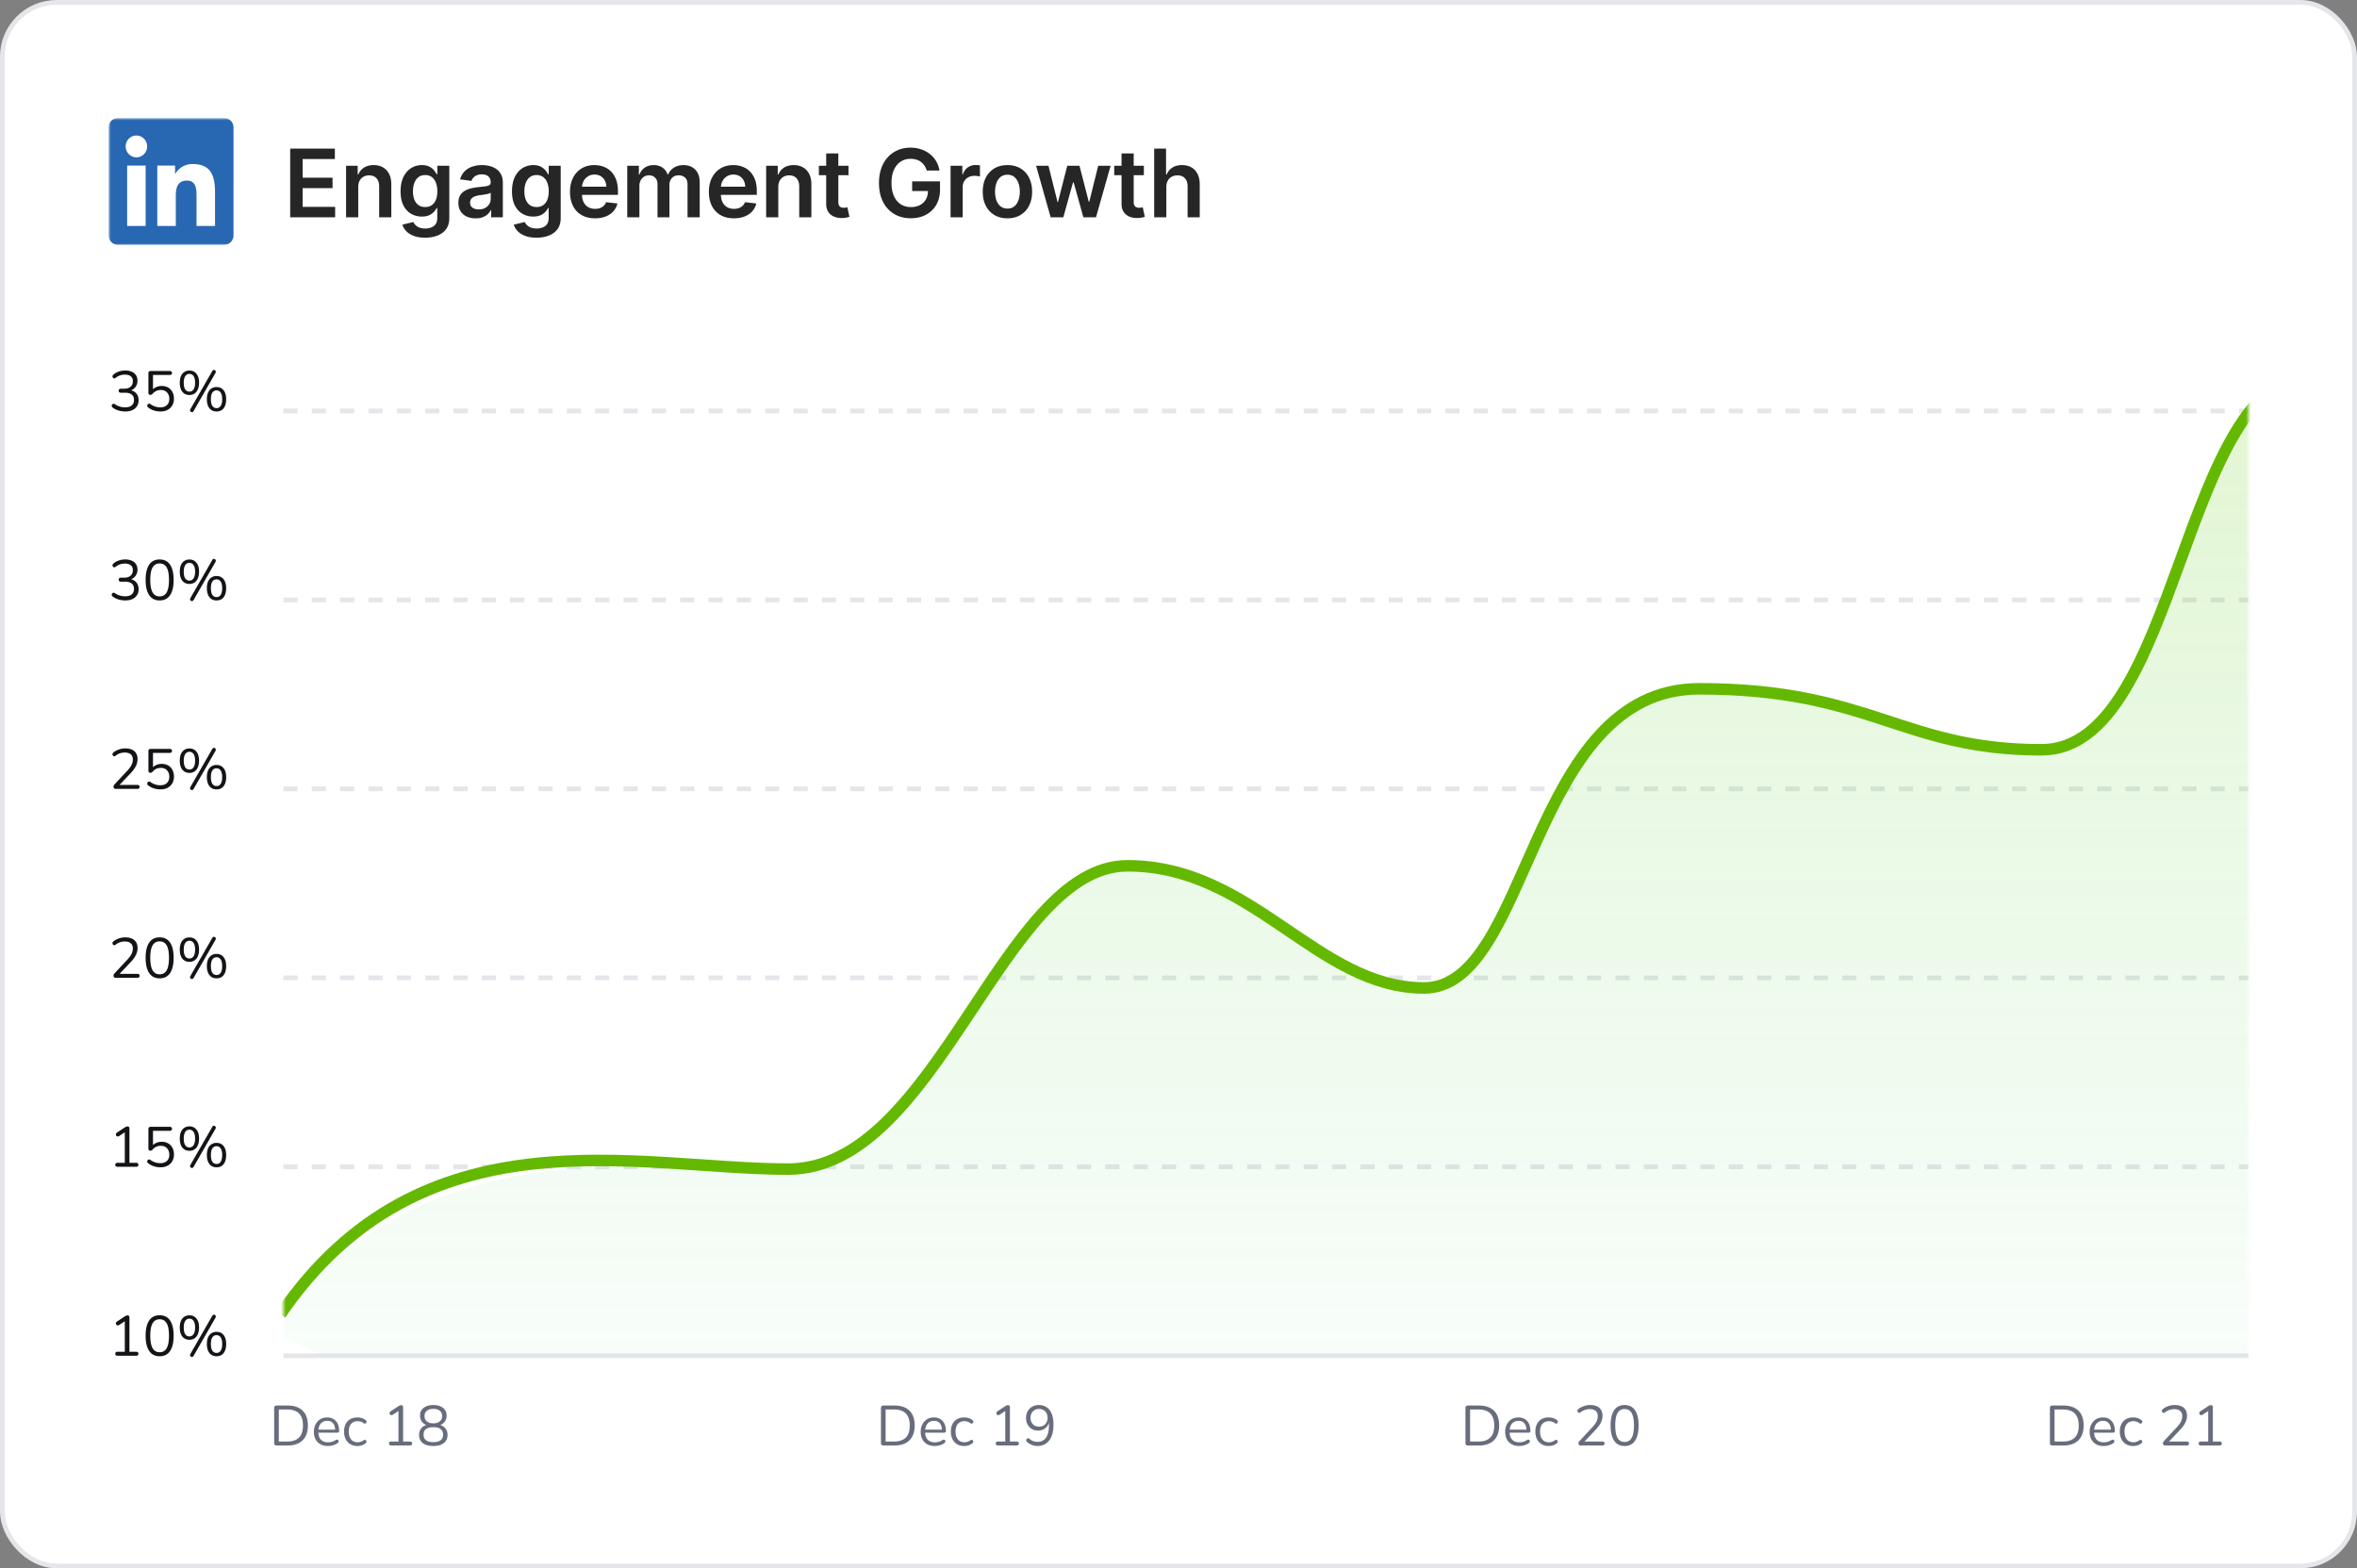
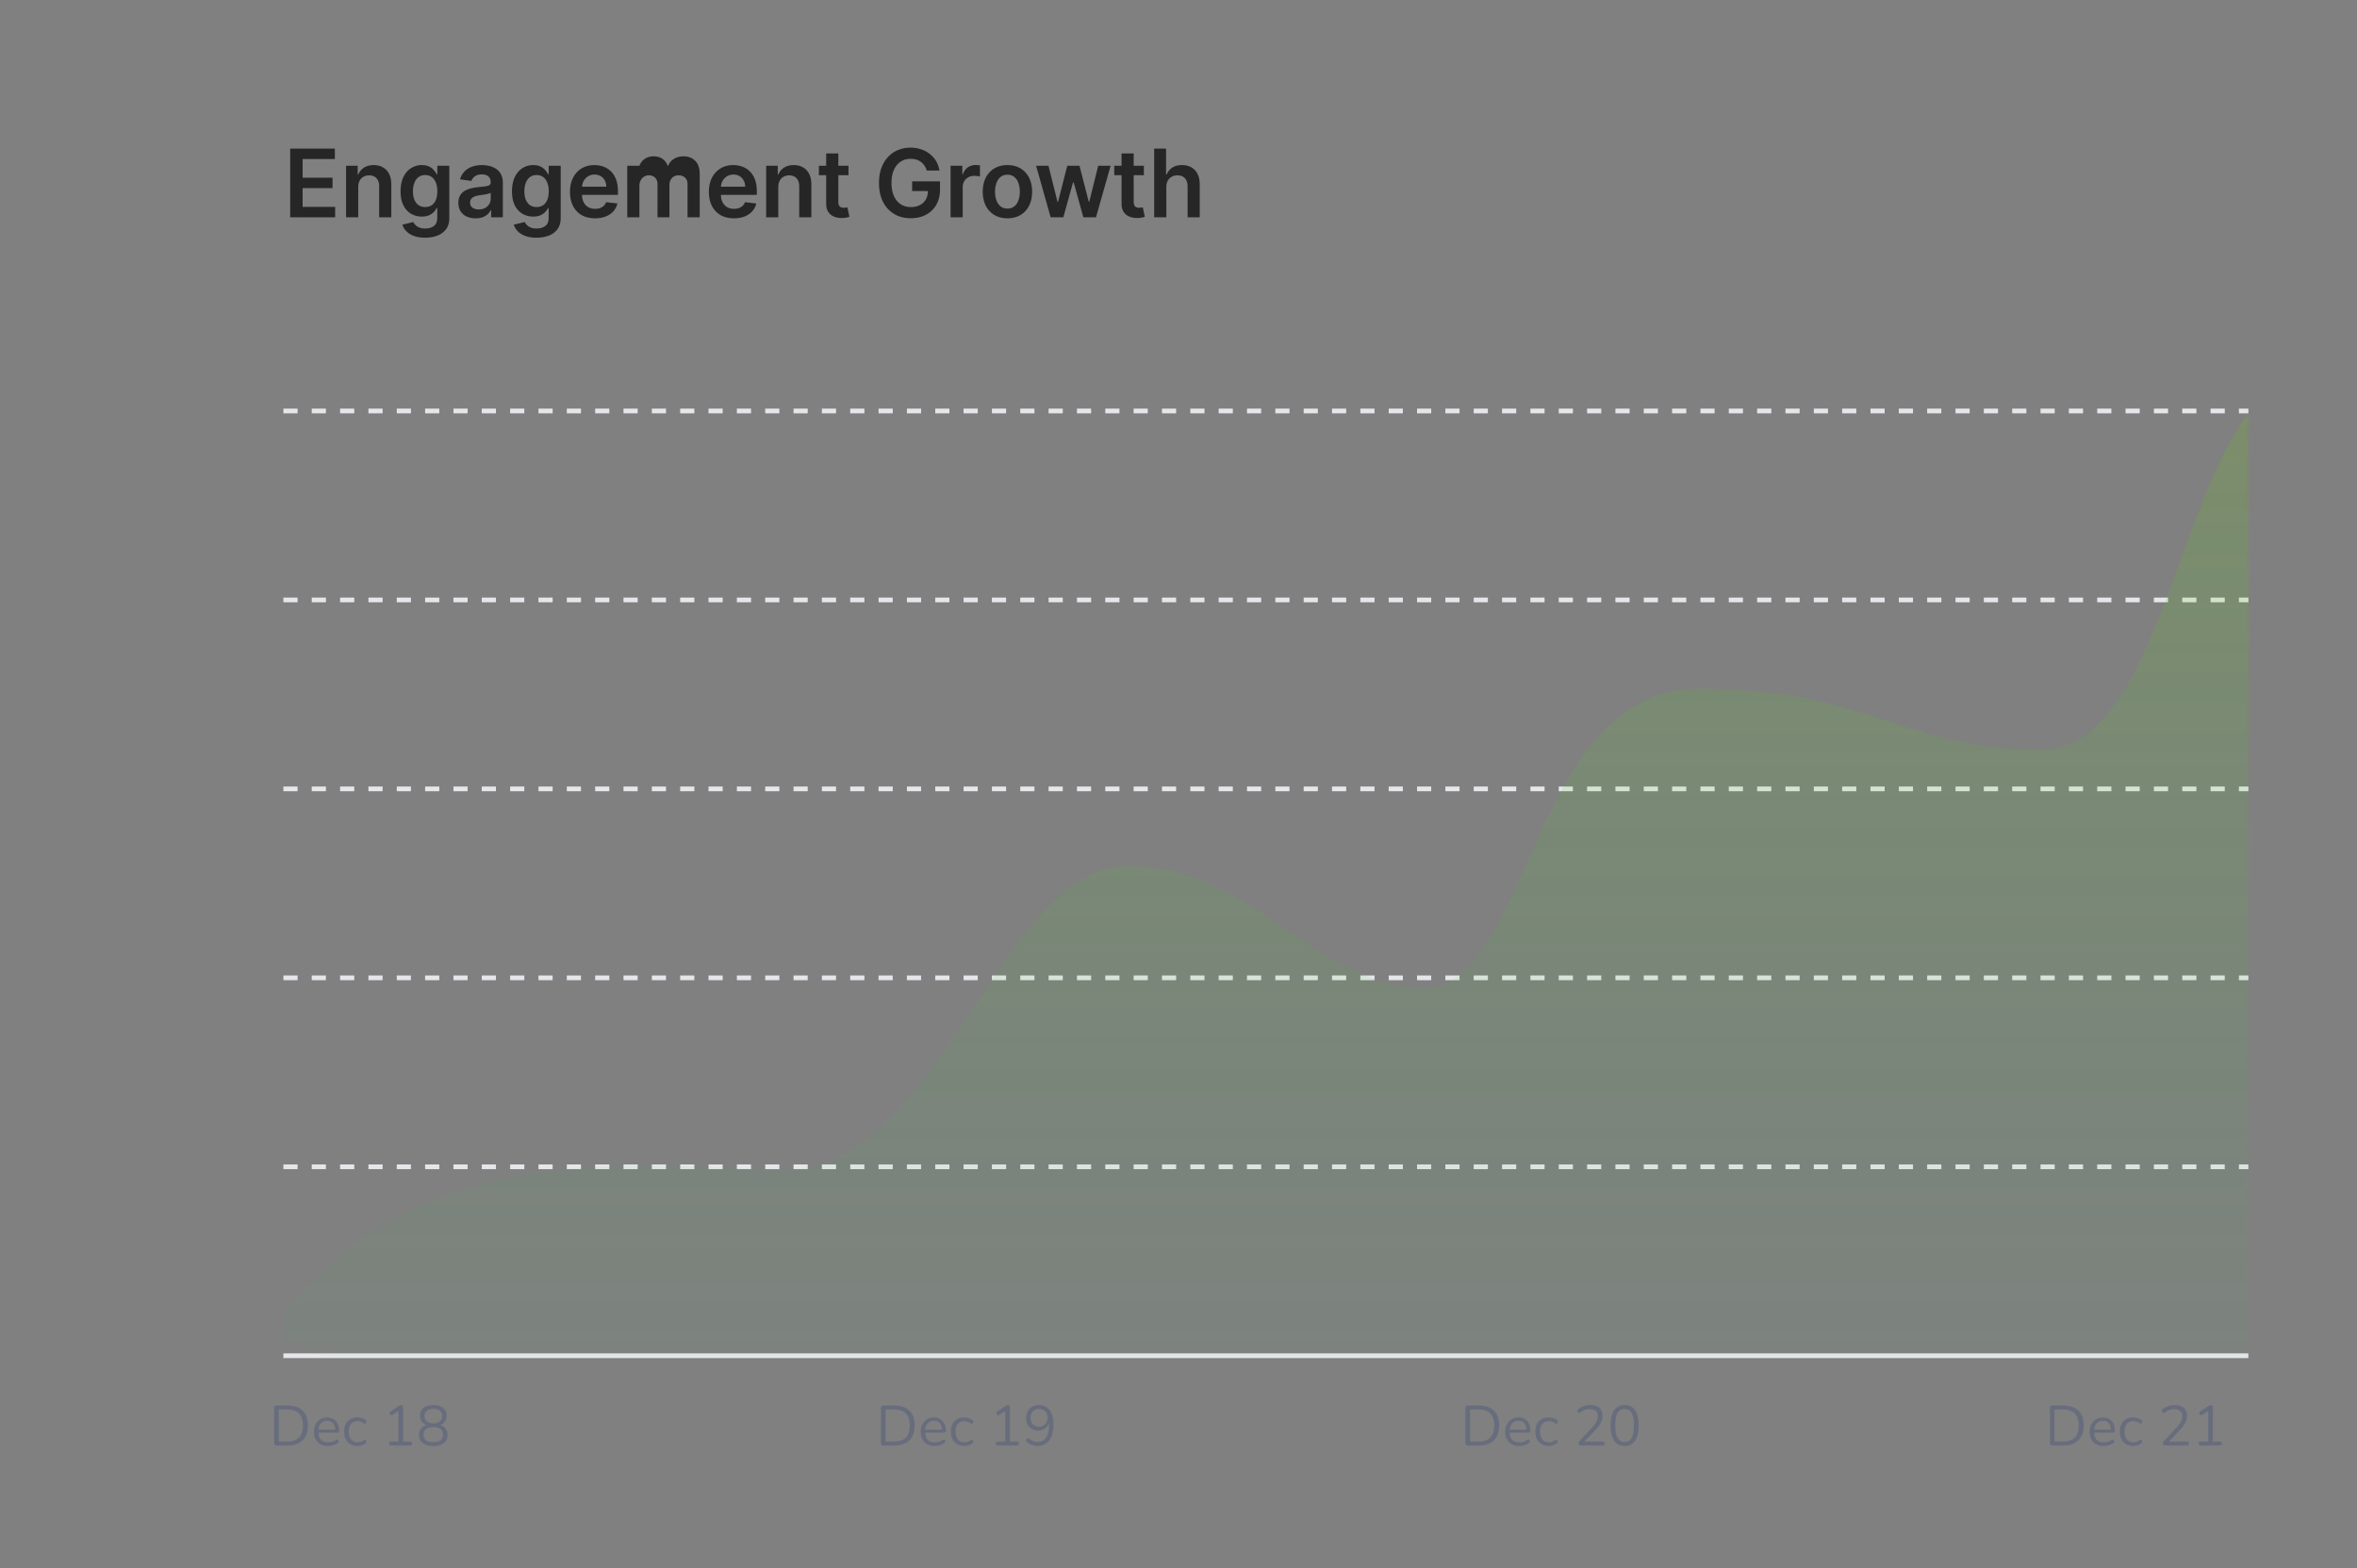
<svg xmlns="http://www.w3.org/2000/svg" width="499" height="332" fill="none">
  <rect width="100%" height="100%" fill="#808080" stroke="none" />
-   <rect width="498" height="331" x=".5" y=".5" fill="#fff" stroke="#E5E6EA" rx="11.5" />
  <path fill="#686D7D" d="M58.584 306c-.176 0-.312-.044-.408-.132-.088-.096-.132-.232-.132-.408v-7.38c0-.176.044-.308.132-.396.096-.096.232-.144.408-.144H60.9c1.368 0 2.424.36 3.168 1.08.744.72 1.116 1.768 1.116 3.144 0 .688-.096 1.296-.288 1.824-.184.52-.46.96-.828 1.32-.368.36-.816.632-1.344.816-.528.184-1.136.276-1.824.276h-2.316Zm.444-.84h1.8c.56 0 1.044-.072 1.452-.216.416-.144.76-.356 1.032-.636.28-.28.488-.632.624-1.056.136-.432.204-.928.204-1.488 0-1.128-.276-1.972-.828-2.532-.552-.568-1.38-.852-2.484-.852h-1.8v6.78Zm10.418.948c-.616 0-1.148-.12-1.596-.36a2.644 2.644 0 0 1-1.032-1.044c-.24-.448-.36-.984-.36-1.608 0-.608.12-1.136.36-1.584.24-.456.568-.812.984-1.068.424-.256.912-.384 1.464-.384.392 0 .744.068 1.056.204.312.128.576.316.792.564.224.248.392.548.504.9.12.352.18.748.18 1.188 0 .128-.036.224-.108.288a.5.5 0 0 1-.312.084h-4.176v-.636h3.948l-.192.156c0-.432-.064-.796-.192-1.092a1.488 1.488 0 0 0-.564-.696c-.24-.16-.544-.24-.912-.24-.408 0-.756.096-1.044.288-.28.184-.492.444-.636.78-.144.328-.216.712-.216 1.152v.072c0 .736.176 1.296.528 1.68.36.384.868.576 1.524.576.272 0 .54-.036.804-.108a2.7 2.7 0 0 0 .792-.36.487.487 0 0 1 .3-.096c.096 0 .172.028.228.084a.33.33 0 0 1 .108.192.323.323 0 0 1-.024.24.459.459 0 0 1-.204.228c-.264.192-.576.34-.936.444-.36.104-.716.156-1.068.156Zm6.231 0c-.584 0-1.088-.128-1.512-.384a2.592 2.592 0 0 1-.984-1.068c-.224-.464-.336-1-.336-1.608 0-.464.064-.88.192-1.248a2.508 2.508 0 0 1 1.452-1.536 3.275 3.275 0 0 1 1.188-.204c.288 0 .588.044.9.132.312.088.596.24.852.456a.383.383 0 0 1 .156.444.486.486 0 0 1-.12.192.367.367 0 0 1-.468 0 1.96 1.96 0 0 0-.636-.336 2.194 2.194 0 0 0-.624-.096 1.98 1.98 0 0 0-.816.156 1.555 1.555 0 0 0-.588.42c-.16.184-.284.412-.372.684a3.37 3.37 0 0 0-.12.948c0 .696.164 1.248.492 1.656.328.4.796.6 1.404.6a2.096 2.096 0 0 0 1.26-.432.367.367 0 0 1 .252-.084c.08.008.148.04.204.096a.33.33 0 0 1 .108.192c.024.08.024.16 0 .24a.39.39 0 0 1-.156.192c-.256.208-.536.36-.84.456-.304.088-.6.132-.888.132Zm7.124-.108a.485.485 0 0 1-.336-.108.438.438 0 0 1-.12-.324c0-.136.04-.236.12-.3a.485.485 0 0 1 .336-.108h1.56v-6.804h.516l-1.74 1.152a.535.535 0 0 1-.3.072.39.39 0 0 1-.228-.096.576.576 0 0 1-.12-.216.45.45 0 0 1 .216-.504l1.656-1.092c.104-.064.204-.116.3-.156a.744.744 0 0 1 .288-.06c.112 0 .204.036.276.108.08.064.12.168.12.312v7.284h1.44c.144 0 .256.036.336.108.08.064.12.164.12.3 0 .144-.04.252-.12.324a.485.485 0 0 1-.336.108h-3.984Zm8.936.108c-.632 0-1.176-.092-1.632-.276-.448-.184-.792-.452-1.032-.804-.232-.352-.348-.776-.348-1.272 0-.392.08-.74.24-1.044.16-.312.384-.564.672-.756.288-.192.62-.312.996-.36v.18c-.52-.112-.936-.356-1.248-.732a2.12 2.12 0 0 1-.456-1.356c0-.48.112-.884.336-1.212.232-.336.56-.592.984-.768.424-.184.92-.276 1.488-.276.576 0 1.072.092 1.488.276.424.176.752.432.984.768.232.328.348.732.348 1.212 0 .344-.072.664-.216.96a1.903 1.903 0 0 1-.588.72 2.244 2.244 0 0 1-.9.396v-.168c.568.08 1.024.316 1.368.708.352.384.528.868.528 1.452 0 .496-.12.92-.36 1.272-.232.352-.576.62-1.032.804-.448.184-.988.276-1.62.276Zm0-.816c.68 0 1.192-.132 1.536-.396.352-.264.528-.664.528-1.2 0-.528-.176-.92-.528-1.176-.344-.264-.856-.396-1.536-.396-.672 0-1.184.132-1.536.396-.352.256-.528.648-.528 1.176 0 .536.176.936.528 1.2.352.264.864.396 1.536.396Zm0-3.984c.392 0 .724-.06.996-.18.28-.128.496-.308.648-.54.152-.232.228-.504.228-.816 0-.48-.168-.852-.504-1.116-.328-.272-.784-.408-1.368-.408-.584 0-1.04.136-1.368.408-.328.264-.492.636-.492 1.116 0 .48.164.856.492 1.128.328.272.784.408 1.368.408Zm95.31 4.692c-.176 0-.312-.044-.408-.132-.088-.096-.132-.232-.132-.408v-7.38c0-.176.044-.308.132-.396.096-.096.232-.144.408-.144h2.316c1.368 0 2.424.36 3.168 1.08.744.72 1.116 1.768 1.116 3.144 0 .688-.096 1.296-.288 1.824-.184.52-.46.96-.828 1.32-.368.36-.816.632-1.344.816-.528.184-1.136.276-1.824.276h-2.316Zm.444-.84h1.8c.56 0 1.044-.072 1.452-.216.416-.144.76-.356 1.032-.636.28-.28.488-.632.624-1.056.136-.432.204-.928.204-1.488 0-1.128-.276-1.972-.828-2.532-.552-.568-1.38-.852-2.484-.852h-1.8v6.78Zm10.418.948c-.616 0-1.148-.12-1.596-.36a2.644 2.644 0 0 1-1.032-1.044c-.24-.448-.36-.984-.36-1.608 0-.608.12-1.136.36-1.584.24-.456.568-.812.984-1.068.424-.256.912-.384 1.464-.384.392 0 .744.068 1.056.204.312.128.576.316.792.564.224.248.392.548.504.9.12.352.18.748.18 1.188 0 .128-.036.224-.108.288a.5.5 0 0 1-.312.084h-4.176v-.636h3.948l-.192.156c0-.432-.064-.796-.192-1.092a1.488 1.488 0 0 0-.564-.696c-.24-.16-.544-.24-.912-.24-.408 0-.756.096-1.044.288-.28.184-.492.444-.636.78-.144.328-.216.712-.216 1.152v.072c0 .736.176 1.296.528 1.68.36.384.868.576 1.524.576.272 0 .54-.036.804-.108a2.7 2.7 0 0 0 .792-.36.487.487 0 0 1 .3-.096c.096 0 .172.028.228.084a.33.33 0 0 1 .108.192.323.323 0 0 1-.024.24.459.459 0 0 1-.204.228c-.264.192-.576.34-.936.444-.36.104-.716.156-1.068.156Zm6.231 0c-.584 0-1.088-.128-1.512-.384a2.592 2.592 0 0 1-.984-1.068c-.224-.464-.336-1-.336-1.608 0-.464.064-.88.192-1.248a2.508 2.508 0 0 1 1.452-1.536 3.275 3.275 0 0 1 1.188-.204c.288 0 .588.044.9.132.312.088.596.24.852.456a.383.383 0 0 1 .156.444.486.486 0 0 1-.12.192.367.367 0 0 1-.468 0 1.96 1.96 0 0 0-.636-.336 2.194 2.194 0 0 0-.624-.096 1.98 1.98 0 0 0-.816.156 1.555 1.555 0 0 0-.588.42c-.16.184-.284.412-.372.684a3.37 3.37 0 0 0-.12.948c0 .696.164 1.248.492 1.656.328.4.796.6 1.404.6a2.096 2.096 0 0 0 1.26-.432.367.367 0 0 1 .252-.084c.08.008.148.04.204.096a.33.33 0 0 1 .108.192c.024.08.024.16 0 .24a.39.39 0 0 1-.156.192c-.256.208-.536.36-.84.456-.304.088-.6.132-.888.132Zm7.124-.108a.485.485 0 0 1-.336-.108.438.438 0 0 1-.12-.324c0-.136.04-.236.12-.3a.485.485 0 0 1 .336-.108h1.56v-6.804h.516l-1.74 1.152a.535.535 0 0 1-.3.072.39.39 0 0 1-.228-.096.576.576 0 0 1-.12-.216.45.45 0 0 1 .216-.504l1.656-1.092c.104-.064.204-.116.3-.156a.744.744 0 0 1 .288-.06c.112 0 .204.036.276.108.08.064.12.168.12.312v7.284h1.44c.144 0 .256.036.336.108.08.064.12.164.12.3 0 .144-.04.252-.12.324a.485.485 0 0 1-.336.108h-3.984Zm8.347.108c-.36 0-.736-.072-1.128-.216a3.075 3.075 0 0 1-1.032-.624.418.418 0 0 1-.168-.228.533.533 0 0 1 .012-.252.475.475 0 0 1 .12-.216.311.311 0 0 1 .228-.096.401.401 0 0 1 .276.096c.272.232.552.4.84.504.288.104.58.156.876.156.52 0 .96-.128 1.32-.384.368-.256.644-.644.828-1.164.192-.52.288-1.164.288-1.932v-1.116h.108a2.58 2.58 0 0 1-.408 1.176 2.15 2.15 0 0 1-.84.768 2.519 2.519 0 0 1-1.164.264c-.496 0-.936-.112-1.32-.336a2.338 2.338 0 0 1-.9-.948 2.904 2.904 0 0 1-.324-1.38c0-.536.112-1.008.336-1.416.232-.416.548-.74.948-.972.408-.24.876-.36 1.404-.36.664 0 1.228.164 1.692.492.472.32.828.788 1.068 1.404.24.616.36 1.36.36 2.232 0 .736-.076 1.384-.228 1.944-.152.56-.376 1.036-.672 1.428a2.925 2.925 0 0 1-1.08.876c-.424.2-.904.3-1.44.3Zm.36-4.092c.36 0 .676-.08.948-.24.272-.16.484-.38.636-.66.152-.288.228-.616.228-.984s-.076-.692-.228-.972c-.152-.28-.364-.5-.636-.66a1.835 1.835 0 0 0-.948-.24c-.352 0-.664.08-.936.24a1.8 1.8 0 0 0-.636.66c-.152.28-.228.604-.228.972s.076.696.228.984c.16.28.372.5.636.66.272.16.584.24.936.24ZM310.789 306c-.176 0-.312-.044-.408-.132-.088-.096-.132-.232-.132-.408v-7.38c0-.176.044-.308.132-.396.096-.096.232-.144.408-.144h2.316c1.368 0 2.424.36 3.168 1.08.744.72 1.116 1.768 1.116 3.144 0 .688-.096 1.296-.288 1.824-.184.52-.46.96-.828 1.32-.368.36-.816.632-1.344.816-.528.184-1.136.276-1.824.276h-2.316Zm.444-.84h1.8c.56 0 1.044-.072 1.452-.216.416-.144.76-.356 1.032-.636.28-.28.488-.632.624-1.056.136-.432.204-.928.204-1.488 0-1.128-.276-1.972-.828-2.532-.552-.568-1.38-.852-2.484-.852h-1.8v6.78Zm10.418.948c-.616 0-1.148-.12-1.596-.36a2.644 2.644 0 0 1-1.032-1.044c-.24-.448-.36-.984-.36-1.608 0-.608.12-1.136.36-1.584.24-.456.568-.812.984-1.068.424-.256.912-.384 1.464-.384.392 0 .744.068 1.056.204.312.128.576.316.792.564.224.248.392.548.504.9.12.352.18.748.18 1.188 0 .128-.036.224-.108.288a.5.5 0 0 1-.312.084h-4.176v-.636h3.948l-.192.156c0-.432-.064-.796-.192-1.092a1.488 1.488 0 0 0-.564-.696c-.24-.16-.544-.24-.912-.24-.408 0-.756.096-1.044.288-.28.184-.492.444-.636.78-.144.328-.216.712-.216 1.152v.072c0 .736.176 1.296.528 1.68.36.384.868.576 1.524.576.272 0 .54-.036.804-.108a2.7 2.7 0 0 0 .792-.36.487.487 0 0 1 .3-.096c.096 0 .172.028.228.084a.33.33 0 0 1 .108.192.323.323 0 0 1-.024.24.459.459 0 0 1-.204.228c-.264.192-.576.34-.936.444-.36.104-.716.156-1.068.156Zm6.231 0c-.584 0-1.088-.128-1.512-.384a2.592 2.592 0 0 1-.984-1.068c-.224-.464-.336-1-.336-1.608 0-.464.064-.88.192-1.248a2.508 2.508 0 0 1 1.452-1.536 3.275 3.275 0 0 1 1.188-.204c.288 0 .588.044.9.132.312.088.596.24.852.456a.383.383 0 0 1 .156.444.486.486 0 0 1-.12.192.367.367 0 0 1-.468 0 1.96 1.96 0 0 0-.636-.336 2.194 2.194 0 0 0-.624-.096 1.98 1.98 0 0 0-.816.156 1.555 1.555 0 0 0-.588.42c-.16.184-.284.412-.372.684a3.37 3.37 0 0 0-.12.948c0 .696.164 1.248.492 1.656.328.4.796.6 1.404.6a2.096 2.096 0 0 0 1.26-.432.367.367 0 0 1 .252-.084c.08.008.148.04.204.096a.33.33 0 0 1 .108.192c.024.08.024.16 0 .24a.39.39 0 0 1-.156.192c-.256.208-.536.36-.84.456-.304.088-.6.132-.888.132Zm6.812-.108c-.176 0-.308-.04-.396-.12a.497.497 0 0 1-.12-.348c0-.088.02-.172.06-.252.048-.088.112-.176.192-.264l2.688-2.88c.408-.44.7-.844.876-1.212a2.57 2.57 0 0 0 .276-1.14c0-.48-.148-.844-.444-1.092-.288-.256-.712-.384-1.272-.384-.36 0-.7.056-1.02.168-.32.112-.628.284-.924.516-.104.08-.2.116-.288.108a.38.38 0 0 1-.216-.096.43.43 0 0 1-.132-.216.493.493 0 0 1 0-.264.534.534 0 0 1 .192-.24c.312-.256.688-.46 1.128-.612.44-.16.888-.24 1.344-.24.568 0 1.048.088 1.44.264.392.176.688.436.888.78.2.336.3.748.3 1.236 0 .336-.056.668-.168.996-.104.32-.268.648-.492.984-.216.336-.5.684-.852 1.044l-2.556 2.7v-.276h4.044c.152 0 .264.036.336.108.08.064.12.164.12.3 0 .144-.04.252-.12.324-.072.072-.184.108-.336.108h-4.548Zm9.248.108c-.968 0-1.704-.372-2.208-1.116-.504-.744-.756-1.82-.756-3.228 0-.944.112-1.736.336-2.376.224-.648.556-1.136.996-1.464.448-.328.992-.492 1.632-.492.976 0 1.712.368 2.208 1.104.504.728.756 1.8.756 3.216 0 .944-.112 1.74-.336 2.388-.224.648-.556 1.14-.996 1.476-.44.328-.984.492-1.632.492Zm0-.852c.672 0 1.168-.284 1.488-.852.328-.576.492-1.46.492-2.652 0-1.2-.164-2.076-.492-2.628-.32-.56-.816-.84-1.488-.84-.664 0-1.16.28-1.488.84-.328.56-.492 1.436-.492 2.628 0 1.192.164 2.076.492 2.652.328.568.824.852 1.488.852Zm90.585.744c-.176 0-.312-.044-.408-.132-.088-.096-.132-.232-.132-.408v-7.38c0-.176.044-.308.132-.396.096-.096.232-.144.408-.144h2.316c1.368 0 2.424.36 3.168 1.08.744.72 1.116 1.768 1.116 3.144 0 .688-.096 1.296-.288 1.824-.184.52-.46.96-.828 1.32-.368.36-.816.632-1.344.816-.528.184-1.136.276-1.824.276h-2.316Zm.444-.84h1.8c.56 0 1.044-.072 1.452-.216.416-.144.76-.356 1.032-.636.28-.28.488-.632.624-1.056.136-.432.204-.928.204-1.488 0-1.128-.276-1.972-.828-2.532-.552-.568-1.38-.852-2.484-.852h-1.8v6.78Zm10.418.948c-.616 0-1.148-.12-1.596-.36a2.644 2.644 0 0 1-1.032-1.044c-.24-.448-.36-.984-.36-1.608 0-.608.12-1.136.36-1.584.24-.456.568-.812.984-1.068.424-.256.912-.384 1.464-.384.392 0 .744.068 1.056.204.312.128.576.316.792.564.224.248.392.548.504.9.12.352.18.748.18 1.188 0 .128-.036.224-.108.288a.5.5 0 0 1-.312.084h-4.176v-.636h3.948l-.192.156c0-.432-.064-.796-.192-1.092a1.488 1.488 0 0 0-.564-.696c-.24-.16-.544-.24-.912-.24-.408 0-.756.096-1.044.288-.28.184-.492.444-.636.78-.144.328-.216.712-.216 1.152v.072c0 .736.176 1.296.528 1.68.36.384.868.576 1.524.576.272 0 .54-.036.804-.108a2.7 2.7 0 0 0 .792-.36.487.487 0 0 1 .3-.096c.096 0 .172.028.228.084a.33.33 0 0 1 .108.192.323.323 0 0 1-.024.24.459.459 0 0 1-.204.228c-.264.192-.576.34-.936.444-.36.104-.716.156-1.068.156Zm6.231 0c-.584 0-1.088-.128-1.512-.384a2.592 2.592 0 0 1-.984-1.068c-.224-.464-.336-1-.336-1.608 0-.464.064-.88.192-1.248a2.508 2.508 0 0 1 1.452-1.536 3.275 3.275 0 0 1 1.188-.204c.288 0 .588.044.9.132.312.088.596.24.852.456a.383.383 0 0 1 .156.444.486.486 0 0 1-.12.192.367.367 0 0 1-.468 0 1.96 1.96 0 0 0-.636-.336 2.194 2.194 0 0 0-.624-.096 1.98 1.98 0 0 0-.816.156 1.555 1.555 0 0 0-.588.42c-.16.184-.284.412-.372.684a3.37 3.37 0 0 0-.12.948c0 .696.164 1.248.492 1.656.328.4.796.6 1.404.6a2.096 2.096 0 0 0 1.26-.432.367.367 0 0 1 .252-.084c.08.008.148.04.204.096a.33.33 0 0 1 .108.192c.024.08.024.16 0 .24a.39.39 0 0 1-.156.192c-.256.208-.536.36-.84.456-.304.088-.6.132-.888.132Zm6.812-.108c-.176 0-.308-.04-.396-.12a.497.497 0 0 1-.12-.348c0-.088.02-.172.06-.252.048-.088.112-.176.192-.264l2.688-2.88c.408-.44.7-.844.876-1.212a2.57 2.57 0 0 0 .276-1.14c0-.48-.148-.844-.444-1.092-.288-.256-.712-.384-1.272-.384-.36 0-.7.056-1.02.168-.32.112-.628.284-.924.516-.104.08-.2.116-.288.108a.38.38 0 0 1-.216-.096.43.43 0 0 1-.132-.216.493.493 0 0 1 0-.264.534.534 0 0 1 .192-.24c.312-.256.688-.46 1.128-.612.44-.16.888-.24 1.344-.24.568 0 1.048.088 1.44.264.392.176.688.436.888.78.2.336.3.748.3 1.236 0 .336-.056.668-.168.996-.104.32-.268.648-.492.984-.216.336-.5.684-.852 1.044l-2.556 2.7v-.276h4.044c.152 0 .264.036.336.108.08.064.12.164.12.3 0 .144-.04.252-.12.324-.072.072-.184.108-.336.108h-4.548Zm7.508 0a.485.485 0 0 1-.336-.108.438.438 0 0 1-.12-.324c0-.136.04-.236.12-.3a.485.485 0 0 1 .336-.108h1.56v-6.804h.516l-1.74 1.152a.535.535 0 0 1-.3.072.39.39 0 0 1-.228-.096.576.576 0 0 1-.12-.216.45.45 0 0 1 .216-.504l1.656-1.092c.104-.064.204-.116.3-.156a.744.744 0 0 1 .288-.06c.112 0 .204.036.276.108.08.064.12.168.12.312v7.284h1.44c.144 0 .256.036.336.108.08.064.12.164.12.3 0 .144-.04.252-.12.324a.485.485 0 0 1-.336.108h-3.984Z" />
-   <path fill="#131417" d="M24.86 287a.485.485 0 0 1-.336-.108.438.438 0 0 1-.12-.324c0-.136.04-.236.12-.3a.485.485 0 0 1 .336-.108h1.56v-6.804h.516l-1.74 1.152a.535.535 0 0 1-.3.072.39.39 0 0 1-.228-.096.576.576 0 0 1-.12-.216.45.45 0 0 1 .216-.504l1.656-1.092c.104-.064.204-.116.3-.156a.744.744 0 0 1 .288-.06c.112 0 .204.036.276.108.08.064.12.168.12.312v7.284h1.44c.144 0 .256.036.336.108.08.064.12.164.12.3 0 .144-.04.252-.12.324a.485.485 0 0 1-.336.108H24.86Zm8.935.108c-.968 0-1.704-.372-2.208-1.116-.504-.744-.756-1.82-.756-3.228 0-.944.112-1.736.336-2.376.224-.648.556-1.136.996-1.464.448-.328.992-.492 1.632-.492.976 0 1.712.368 2.208 1.104.504.728.756 1.8.756 3.216 0 .944-.112 1.74-.336 2.388-.224.648-.556 1.14-.996 1.476-.44.328-.984.492-1.632.492Zm0-.852c.672 0 1.168-.284 1.488-.852.328-.576.492-1.46.492-2.652 0-1.2-.164-2.076-.492-2.628-.32-.56-.816-.84-1.488-.84-.664 0-1.16.28-1.488.84-.328.56-.492 1.436-.492 2.628 0 1.192.164 2.076.492 2.652.328.568.824.852 1.488.852Zm7.196.756a.418.418 0 0 1-.204.204.316.316 0 0 1-.24.024.359.359 0 0 1-.204-.12.397.397 0 0 1-.108-.216.513.513 0 0 1 .072-.288l4.632-8.064a.418.418 0 0 1 .204-.204c.08-.04.16-.048.24-.024.08.016.148.056.204.12a.39.39 0 0 1 .096.228.399.399 0 0 1-.06.276l-4.632 8.064Zm-.888-3.396c-.64 0-1.14-.228-1.5-.684-.36-.456-.54-1.092-.54-1.908 0-.544.08-1.008.24-1.392.168-.384.404-.676.708-.876.304-.208.668-.312 1.092-.312.632 0 1.128.228 1.488.684.368.448.552 1.08.552 1.896 0 .544-.084 1.008-.252 1.392-.16.384-.392.68-.696.888-.304.208-.668.312-1.092.312Zm0-.708c.248 0 .46-.072.636-.216.184-.144.324-.356.42-.636.096-.28.144-.624.144-1.032 0-.624-.108-1.092-.324-1.404a1.013 1.013 0 0 0-.876-.468 1.02 1.02 0 0 0-.648.216c-.176.136-.312.344-.408.624-.096.272-.144.616-.144 1.032 0 .624.104 1.096.312 1.416.216.312.512.468.888.468Zm5.736 4.2c-.632 0-1.132-.228-1.5-.684-.36-.456-.54-1.092-.54-1.908 0-.544.08-1.008.24-1.392.168-.384.404-.676.708-.876a1.922 1.922 0 0 1 1.092-.312c.64 0 1.14.228 1.5.684.36.448.54 1.08.54 1.896 0 .544-.08 1.012-.24 1.404-.16.384-.392.68-.696.888-.304.2-.672.3-1.104.3Zm0-.708c.256 0 .472-.068.648-.204.176-.144.312-.356.408-.636.096-.28.144-.628.144-1.044 0-.624-.108-1.092-.324-1.404a.994.994 0 0 0-.876-.468 1.02 1.02 0 0 0-.648.216c-.176.136-.312.344-.408.624-.088.272-.132.616-.132 1.032 0 .632.104 1.104.312 1.416.216.312.508.468.876.468ZM24.86 247a.485.485 0 0 1-.336-.108.438.438 0 0 1-.12-.324c0-.136.04-.236.12-.3a.485.485 0 0 1 .336-.108h1.56v-6.804h.516l-1.74 1.152a.535.535 0 0 1-.3.072.39.39 0 0 1-.228-.096.576.576 0 0 1-.12-.216.45.45 0 0 1 .216-.504l1.656-1.092c.104-.064.204-.116.3-.156a.744.744 0 0 1 .288-.06c.112 0 .204.036.276.108.08.064.12.168.12.312v7.284h1.44c.144 0 .256.036.336.108.08.064.12.164.12.3 0 .144-.04.252-.12.324a.485.485 0 0 1-.336.108H24.86Zm9.115.108c-.456 0-.912-.068-1.368-.204a3.725 3.725 0 0 1-1.224-.636.47.47 0 0 1-.192-.228.427.427 0 0 1-.012-.264.43.43 0 0 1 .132-.216.36.36 0 0 1 .228-.108.46.46 0 0 1 .3.096c.328.232.668.404 1.02.516.352.112.72.168 1.104.168.392 0 .728-.072 1.008-.216.288-.152.504-.36.648-.624.152-.272.228-.588.228-.948 0-.552-.16-1.004-.48-1.356-.32-.352-.76-.528-1.32-.528-.344 0-.66.064-.948.192a2.256 2.256 0 0 0-.792.612.848.848 0 0 1-.204.168.51.51 0 0 1-.252.06.466.466 0 0 1-.324-.108.449.449 0 0 1-.108-.312v-4.176c0-.152.04-.264.12-.336.08-.08.192-.12.336-.12h4.08c.152 0 .264.036.336.108.08.072.12.176.12.312s-.04.24-.12.312c-.072.072-.184.108-.336.108h-3.564v3.372h-.264c.208-.336.496-.592.864-.768.368-.184.78-.276 1.236-.276.536 0 .996.112 1.38.336.392.224.692.54.9.948.216.4.324.868.324 1.404 0 .528-.116.996-.348 1.404-.232.408-.56.728-.984.96-.424.232-.932.348-1.524.348Zm7.016-.096a.418.418 0 0 1-.204.204.316.316 0 0 1-.24.024.359.359 0 0 1-.204-.12.397.397 0 0 1-.108-.216.513.513 0 0 1 .072-.288l4.632-8.064a.418.418 0 0 1 .204-.204c.08-.04.16-.048.24-.024.08.016.148.056.204.12a.39.39 0 0 1 .096.228.399.399 0 0 1-.06.276l-4.632 8.064Zm-.888-3.396c-.64 0-1.14-.228-1.5-.684-.36-.456-.54-1.092-.54-1.908 0-.544.08-1.008.24-1.392.168-.384.404-.676.708-.876.304-.208.668-.312 1.092-.312.632 0 1.128.228 1.488.684.368.448.552 1.08.552 1.896 0 .544-.084 1.008-.252 1.392-.16.384-.392.68-.696.888-.304.208-.668.312-1.092.312Zm0-.708c.248 0 .46-.072.636-.216.184-.144.324-.356.42-.636.096-.28.144-.624.144-1.032 0-.624-.108-1.092-.324-1.404a1.013 1.013 0 0 0-.876-.468 1.02 1.02 0 0 0-.648.216c-.176.136-.312.344-.408.624-.096.272-.144.616-.144 1.032 0 .624.104 1.096.312 1.416.216.312.512.468.888.468Zm5.736 4.2c-.632 0-1.132-.228-1.5-.684-.36-.456-.54-1.092-.54-1.908 0-.544.08-1.008.24-1.392.168-.384.404-.676.708-.876a1.922 1.922 0 0 1 1.092-.312c.64 0 1.14.228 1.5.684.36.448.54 1.08.54 1.896 0 .544-.08 1.012-.24 1.404-.16.384-.392.68-.696.888-.304.2-.672.3-1.104.3Zm0-.708c.256 0 .472-.068.648-.204.176-.144.312-.356.408-.636.096-.28.144-.628.144-1.044 0-.624-.108-1.092-.324-1.404a.994.994 0 0 0-.876-.468 1.02 1.02 0 0 0-.648.216c-.176.136-.312.344-.408.624-.088.272-.132.616-.132 1.032 0 .632.104 1.104.312 1.416.216.312.508.468.876.468ZM24.548 207c-.176 0-.308-.04-.396-.12a.497.497 0 0 1-.12-.348c0-.088.02-.172.06-.252.048-.088.112-.176.192-.264l2.688-2.88c.408-.44.7-.844.876-1.212a2.57 2.57 0 0 0 .276-1.14c0-.48-.148-.844-.444-1.092-.288-.256-.712-.384-1.272-.384-.36 0-.7.056-1.02.168-.32.112-.628.284-.924.516-.104.08-.2.116-.288.108a.38.38 0 0 1-.216-.096.43.43 0 0 1-.132-.216.493.493 0 0 1 0-.264.534.534 0 0 1 .192-.24c.312-.256.688-.46 1.128-.612.44-.16.888-.24 1.344-.24.568 0 1.048.088 1.44.264.392.176.688.436.888.78.2.336.3.748.3 1.236 0 .336-.056.668-.168.996-.104.32-.268.648-.492.984-.216.336-.5.684-.852 1.044l-2.556 2.7v-.276h4.044c.152 0 .264.036.336.108.08.064.12.164.12.3 0 .144-.04.252-.12.324-.072.072-.184.108-.336.108h-4.548Zm9.247.108c-.968 0-1.704-.372-2.208-1.116-.504-.744-.756-1.82-.756-3.228 0-.944.112-1.736.336-2.376.224-.648.556-1.136.996-1.464.448-.328.992-.492 1.632-.492.976 0 1.712.368 2.208 1.104.504.728.756 1.8.756 3.216 0 .944-.112 1.74-.336 2.388-.224.648-.556 1.14-.996 1.476-.44.328-.984.492-1.632.492Zm0-.852c.672 0 1.168-.284 1.488-.852.328-.576.492-1.46.492-2.652 0-1.2-.164-2.076-.492-2.628-.32-.56-.816-.84-1.488-.84-.664 0-1.16.28-1.488.84-.328.56-.492 1.436-.492 2.628 0 1.192.164 2.076.492 2.652.328.568.824.852 1.488.852Zm7.196.756a.418.418 0 0 1-.204.204.316.316 0 0 1-.24.024.359.359 0 0 1-.204-.12.397.397 0 0 1-.108-.216.513.513 0 0 1 .072-.288l4.632-8.064a.418.418 0 0 1 .204-.204c.08-.04.16-.048.24-.024.08.016.148.056.204.12a.39.39 0 0 1 .096.228.399.399 0 0 1-.06.276l-4.632 8.064Zm-.888-3.396c-.64 0-1.14-.228-1.5-.684-.36-.456-.54-1.092-.54-1.908 0-.544.08-1.008.24-1.392.168-.384.404-.676.708-.876.304-.208.668-.312 1.092-.312.632 0 1.128.228 1.488.684.368.448.552 1.08.552 1.896 0 .544-.084 1.008-.252 1.392-.16.384-.392.68-.696.888-.304.208-.668.312-1.092.312Zm0-.708c.248 0 .46-.072.636-.216.184-.144.324-.356.42-.636.096-.28.144-.624.144-1.032 0-.624-.108-1.092-.324-1.404a1.013 1.013 0 0 0-.876-.468 1.02 1.02 0 0 0-.648.216c-.176.136-.312.344-.408.624-.096.272-.144.616-.144 1.032 0 .624.104 1.096.312 1.416.216.312.512.468.888.468Zm5.736 4.2c-.632 0-1.132-.228-1.5-.684-.36-.456-.54-1.092-.54-1.908 0-.544.08-1.008.24-1.392.168-.384.404-.676.708-.876a1.922 1.922 0 0 1 1.092-.312c.64 0 1.14.228 1.5.684.36.448.54 1.08.54 1.896 0 .544-.08 1.012-.24 1.404-.16.384-.392.68-.696.888-.304.2-.672.3-1.104.3Zm0-.708c.256 0 .472-.068.648-.204.176-.144.312-.356.408-.636.096-.28.144-.628.144-1.044 0-.624-.108-1.092-.324-1.404a.994.994 0 0 0-.876-.468 1.02 1.02 0 0 0-.648.216c-.176.136-.312.344-.408.624-.088.272-.132.616-.132 1.032 0 .632.104 1.104.312 1.416.216.312.508.468.876.468ZM24.548 167c-.176 0-.308-.04-.396-.12a.497.497 0 0 1-.12-.348c0-.088.02-.172.06-.252.048-.088.112-.176.192-.264l2.688-2.88c.408-.44.7-.844.876-1.212a2.57 2.57 0 0 0 .276-1.14c0-.48-.148-.844-.444-1.092-.288-.256-.712-.384-1.272-.384-.36 0-.7.056-1.02.168-.32.112-.628.284-.924.516-.104.08-.2.116-.288.108a.38.38 0 0 1-.216-.096.43.43 0 0 1-.132-.216.493.493 0 0 1 0-.264.534.534 0 0 1 .192-.24c.312-.256.688-.46 1.128-.612.44-.16.888-.24 1.344-.24.568 0 1.048.088 1.44.264.392.176.688.436.888.78.2.336.3.748.3 1.236 0 .336-.056.668-.168.996-.104.32-.268.648-.492.984-.216.336-.5.684-.852 1.044l-2.556 2.7v-.276h4.044c.152 0 .264.036.336.108.08.064.12.164.12.3 0 .144-.04.252-.12.324-.072.072-.184.108-.336.108h-4.548Zm9.427.108c-.456 0-.912-.068-1.368-.204a3.725 3.725 0 0 1-1.224-.636.47.47 0 0 1-.192-.228.427.427 0 0 1-.012-.264.43.43 0 0 1 .132-.216.36.36 0 0 1 .228-.108.46.46 0 0 1 .3.096c.328.232.668.404 1.02.516.352.112.72.168 1.104.168.392 0 .728-.072 1.008-.216.288-.152.504-.36.648-.624.152-.272.228-.588.228-.948 0-.552-.16-1.004-.48-1.356-.32-.352-.76-.528-1.32-.528-.344 0-.66.064-.948.192a2.256 2.256 0 0 0-.792.612.848.848 0 0 1-.204.168.51.51 0 0 1-.252.06.466.466 0 0 1-.324-.108.449.449 0 0 1-.108-.312v-4.176c0-.152.04-.264.12-.336.08-.08.192-.12.336-.12h4.08c.152 0 .264.036.336.108.08.072.12.176.12.312s-.04.24-.12.312c-.072.072-.184.108-.336.108h-3.564v3.372h-.264c.208-.336.496-.592.864-.768.368-.184.78-.276 1.236-.276.536 0 .996.112 1.38.336.392.224.692.54.9.948.216.4.324.868.324 1.404 0 .528-.116.996-.348 1.404-.232.408-.56.728-.984.96-.424.232-.932.348-1.524.348Zm7.016-.096a.418.418 0 0 1-.204.204.316.316 0 0 1-.24.024.359.359 0 0 1-.204-.12.397.397 0 0 1-.108-.216.513.513 0 0 1 .072-.288l4.632-8.064a.418.418 0 0 1 .204-.204c.08-.04.16-.048.24-.024.08.016.148.056.204.12a.39.39 0 0 1 .096.228.399.399 0 0 1-.06.276l-4.632 8.064Zm-.888-3.396c-.64 0-1.14-.228-1.5-.684-.36-.456-.54-1.092-.54-1.908 0-.544.08-1.008.24-1.392.168-.384.404-.676.708-.876.304-.208.668-.312 1.092-.312.632 0 1.128.228 1.488.684.368.448.552 1.08.552 1.896 0 .544-.084 1.008-.252 1.392-.16.384-.392.68-.696.888-.304.208-.668.312-1.092.312Zm0-.708c.248 0 .46-.072.636-.216.184-.144.324-.356.42-.636.096-.28.144-.624.144-1.032 0-.624-.108-1.092-.324-1.404a1.013 1.013 0 0 0-.876-.468 1.02 1.02 0 0 0-.648.216c-.176.136-.312.344-.408.624-.096.272-.144.616-.144 1.032 0 .624.104 1.096.312 1.416.216.312.512.468.888.468Zm5.736 4.2c-.632 0-1.132-.228-1.5-.684-.36-.456-.54-1.092-.54-1.908 0-.544.08-1.008.24-1.392.168-.384.404-.676.708-.876a1.922 1.922 0 0 1 1.092-.312c.64 0 1.14.228 1.5.684.36.448.54 1.08.54 1.896 0 .544-.08 1.012-.24 1.404-.16.384-.392.68-.696.888-.304.2-.672.3-1.104.3Zm0-.708c.256 0 .472-.068.648-.204.176-.144.312-.356.408-.636.096-.28.144-.628.144-1.044 0-.624-.108-1.092-.324-1.404a.994.994 0 0 0-.876-.468 1.02 1.02 0 0 0-.648.216c-.176.136-.312.344-.408.624-.088.272-.132.616-.132 1.032 0 .632.104 1.104.312 1.416.216.312.508.468.876.468Zm-19.335-39.292c-.464 0-.932-.068-1.404-.204a3.659 3.659 0 0 1-1.212-.6.516.516 0 0 1-.204-.24.512.512 0 0 1-.024-.264.43.43 0 0 1 .132-.216.36.36 0 0 1 .228-.108c.096-.008.2.024.312.096.352.232.704.4 1.056.504.352.104.716.156 1.092.156.408 0 .752-.06 1.032-.18s.492-.296.636-.528c.144-.24.216-.532.216-.876 0-.496-.164-.872-.492-1.128-.328-.256-.804-.384-1.428-.384h-.852c-.152 0-.268-.036-.348-.108a.438.438 0 0 1-.12-.324c0-.128.04-.228.12-.3.08-.08.196-.12.348-.12h.768c.368 0 .68-.064.936-.192a1.44 1.44 0 0 0 .612-.54c.144-.24.216-.528.216-.864 0-.448-.144-.788-.432-1.02-.288-.24-.704-.36-1.248-.36-.36 0-.7.052-1.02.156-.32.104-.636.28-.948.528a.479.479 0 0 1-.288.108.438.438 0 0 1-.228-.084.58.58 0 0 1-.132-.216.427.427 0 0 1 .012-.264.566.566 0 0 1 .204-.264c.32-.272.696-.48 1.128-.624a4.185 4.185 0 0 1 1.332-.216c.544 0 1.008.088 1.392.264.392.168.692.416.9.744.208.32.312.708.312 1.164 0 .344-.068.66-.204.948a2.096 2.096 0 0 1-1.404 1.152v-.132c.584.096 1.036.336 1.356.72.328.376.492.852.492 1.428 0 .488-.116.912-.348 1.272-.224.352-.548.628-.972.828-.424.192-.932.288-1.524.288Zm7.291 0c-.968 0-1.704-.372-2.208-1.116-.504-.744-.756-1.82-.756-3.228 0-.944.112-1.736.336-2.376.224-.648.556-1.136.996-1.464.448-.328.992-.492 1.632-.492.976 0 1.712.368 2.208 1.104.504.728.756 1.8.756 3.216 0 .944-.112 1.74-.336 2.388-.224.648-.556 1.14-.996 1.476-.44.328-.984.492-1.632.492Zm0-.852c.672 0 1.168-.284 1.488-.852.328-.576.492-1.46.492-2.652 0-1.2-.164-2.076-.492-2.628-.32-.56-.816-.84-1.488-.84-.664 0-1.16.28-1.488.84-.328.56-.492 1.436-.492 2.628 0 1.192.164 2.076.492 2.652.328.568.824.852 1.488.852Zm7.196.756a.418.418 0 0 1-.204.204.316.316 0 0 1-.24.024.359.359 0 0 1-.204-.12.397.397 0 0 1-.108-.216.513.513 0 0 1 .072-.288l4.632-8.064a.418.418 0 0 1 .204-.204c.08-.04.16-.048.24-.024.08.016.148.056.204.12a.39.39 0 0 1 .096.228.399.399 0 0 1-.06.276l-4.632 8.064Zm-.888-3.396c-.64 0-1.14-.228-1.5-.684-.36-.456-.54-1.092-.54-1.908 0-.544.08-1.008.24-1.392.168-.384.404-.676.708-.876.304-.208.668-.312 1.092-.312.632 0 1.128.228 1.488.684.368.448.552 1.08.552 1.896 0 .544-.084 1.008-.252 1.392-.16.384-.392.68-.696.888-.304.208-.668.312-1.092.312Zm0-.708c.248 0 .46-.072.636-.216.184-.144.324-.356.42-.636.096-.28.144-.624.144-1.032 0-.624-.108-1.092-.324-1.404a1.013 1.013 0 0 0-.876-.468 1.02 1.02 0 0 0-.648.216c-.176.136-.312.344-.408.624-.096.272-.144.616-.144 1.032 0 .624.104 1.096.312 1.416.216.312.512.468.888.468Zm5.736 4.2c-.632 0-1.132-.228-1.5-.684-.36-.456-.54-1.092-.54-1.908 0-.544.08-1.008.24-1.392.168-.384.404-.676.708-.876a1.922 1.922 0 0 1 1.092-.312c.64 0 1.14.228 1.5.684.36.448.54 1.08.54 1.896 0 .544-.08 1.012-.24 1.404-.16.384-.392.68-.696.888-.304.2-.672.3-1.104.3Zm0-.708c.256 0 .472-.068.648-.204.176-.144.312-.356.408-.636.096-.28.144-.628.144-1.044 0-.624-.108-1.092-.324-1.404a.994.994 0 0 0-.876-.468 1.02 1.02 0 0 0-.648.216c-.176.136-.312.344-.408.624-.088.272-.132.616-.132 1.032 0 .632.104 1.104.312 1.416.216.312.508.468.876.468ZM26.504 87.108c-.464 0-.932-.068-1.404-.204a3.659 3.659 0 0 1-1.212-.6.516.516 0 0 1-.204-.24.512.512 0 0 1-.024-.264.43.43 0 0 1 .132-.216.36.36 0 0 1 .228-.108c.096-.008.2.024.312.096.352.232.704.4 1.056.504.352.104.716.156 1.092.156.408 0 .752-.06 1.032-.18s.492-.296.636-.528c.144-.24.216-.532.216-.876 0-.496-.164-.872-.492-1.128-.328-.256-.804-.384-1.428-.384h-.852c-.152 0-.268-.036-.348-.108a.438.438 0 0 1-.12-.324c0-.128.04-.228.12-.3.08-.08.196-.12.348-.12h.768c.368 0 .68-.064.936-.192a1.44 1.44 0 0 0 .612-.54c.144-.24.216-.528.216-.864 0-.448-.144-.788-.432-1.02-.288-.24-.704-.36-1.248-.36-.36 0-.7.052-1.02.156-.32.104-.636.28-.948.528a.479.479 0 0 1-.288.108.438.438 0 0 1-.228-.084.58.58 0 0 1-.132-.216.427.427 0 0 1 .012-.264.566.566 0 0 1 .204-.264c.32-.272.696-.48 1.128-.624a4.185 4.185 0 0 1 1.332-.216c.544 0 1.008.088 1.392.264.392.168.692.416.9.744.208.32.312.708.312 1.164 0 .344-.068.66-.204.948a2.096 2.096 0 0 1-1.404 1.152v-.132c.584.096 1.036.336 1.356.72.328.376.492.852.492 1.428 0 .488-.116.912-.348 1.272-.224.352-.548.628-.972.828-.424.192-.932.288-1.524.288Zm7.471 0c-.456 0-.912-.068-1.368-.204a3.725 3.725 0 0 1-1.224-.636.47.47 0 0 1-.192-.228.427.427 0 0 1-.012-.264.43.43 0 0 1 .132-.216.36.36 0 0 1 .228-.108.46.46 0 0 1 .3.096c.328.232.668.404 1.02.516.352.112.72.168 1.104.168.392 0 .728-.072 1.008-.216.288-.152.504-.36.648-.624.152-.272.228-.588.228-.948 0-.552-.16-1.004-.48-1.356-.32-.352-.76-.528-1.32-.528-.344 0-.66.064-.948.192a2.256 2.256 0 0 0-.792.612.848.848 0 0 1-.204.168.51.51 0 0 1-.252.06.466.466 0 0 1-.324-.108.449.449 0 0 1-.108-.312v-4.176c0-.152.04-.264.12-.336.08-.08.192-.12.336-.12h4.08c.152 0 .264.036.336.108.08.072.12.176.12.312s-.04.24-.12.312c-.072.072-.184.108-.336.108h-3.564v3.372h-.264c.208-.336.496-.592.864-.768.368-.184.78-.276 1.236-.276.536 0 .996.112 1.38.336.392.224.692.54.9.948.216.4.324.868.324 1.404 0 .528-.116.996-.348 1.404-.232.408-.56.728-.984.96-.424.232-.932.348-1.524.348Zm7.016-.096a.418.418 0 0 1-.204.204.316.316 0 0 1-.24.024.359.359 0 0 1-.204-.12.397.397 0 0 1-.108-.216.513.513 0 0 1 .072-.288l4.632-8.064a.418.418 0 0 1 .204-.204c.08-.04.16-.048.24-.024.08.016.148.056.204.12a.39.39 0 0 1 .096.228.399.399 0 0 1-.06.276l-4.632 8.064Zm-.888-3.396c-.64 0-1.14-.228-1.5-.684-.36-.456-.54-1.092-.54-1.908 0-.544.08-1.008.24-1.392.168-.384.404-.676.708-.876.304-.208.668-.312 1.092-.312.632 0 1.128.228 1.488.684.368.448.552 1.08.552 1.896 0 .544-.084 1.008-.252 1.392-.16.384-.392.68-.696.888-.304.208-.668.312-1.092.312Zm0-.708c.248 0 .46-.072.636-.216.184-.144.324-.356.42-.636.096-.28.144-.624.144-1.032 0-.624-.108-1.092-.324-1.404a1.013 1.013 0 0 0-.876-.468 1.02 1.02 0 0 0-.648.216c-.176.136-.312.344-.408.624-.096.272-.144.616-.144 1.032 0 .624.104 1.096.312 1.416.216.312.512.468.888.468Zm5.736 4.2c-.632 0-1.132-.228-1.5-.684-.36-.456-.54-1.092-.54-1.908 0-.544.08-1.008.24-1.392.168-.384.404-.676.708-.876a1.922 1.922 0 0 1 1.092-.312c.64 0 1.14.228 1.5.684.36.448.54 1.08.54 1.896 0 .544-.08 1.012-.24 1.404-.16.384-.392.68-.696.888-.304.2-.672.3-1.104.3Zm0-.708c.256 0 .472-.068.648-.204.176-.144.312-.356.408-.636.096-.28.144-.628.144-1.044 0-.624-.108-1.092-.324-1.404a.994.994 0 0 0-.876-.468 1.02 1.02 0 0 0-.648.216c-.176.136-.312.344-.408.624-.088.272-.132.616-.132 1.032 0 .632.104 1.104.312 1.416.216.312.508.468.876.468Z" />
  <path stroke="#E5E6EA" d="M60 287h416" />
  <path stroke="#E5E6EA" stroke-dasharray="3 3" d="M60 247h416M60 207h416M60 167h416M60 127h416M60 87h416" />
  <mask id="a" width="416" height="221" x="60" y="66" maskUnits="userSpaceOnUse" style="mask-type:alpha">
    <path fill="#D9D9D9" d="M60 66h416v221H60z" />
  </mask>
  <g mask="url(#a)">
    <path fill="url(#b)" d="M166.845 247.492c-31.684 0-78.218-8.725-109.782 34.247l38.493 17.73h732.693V158.726c-51.486 0-37.907-48.819-78.078-48.819-40.171 0-28.855-45.862-67.895-45.862-39.039 0-44.697 138.333-66.197 138.333s-25.46-43.652-62.802-43.652-33.947-79.773-62.802-79.773c-28.855 0-28.855 79.773-58.276 79.773-29.421 0-36.211-12.911-72.421-12.911-36.21 0-35.645 63.326-58.276 63.326s-36.21-25.856-62.802-25.856-40.171 64.207-71.855 64.207Z" />
-     <path stroke="#65B800" stroke-width="2.442" d="M59.371 278.231c30.025-43.849 75.789-30.739 107.473-30.739 31.684 0 45.263-64.207 71.855-64.207 26.592 0 40.171 25.856 62.802 25.856 22.632 0 22.066-63.326 58.276-63.326 36.21 0 43 12.911 72.421 12.911 29.421 0 29.421-79.773 58.276-79.773 28.855 0 25.46 79.773 62.802 79.773s41.303 43.652 62.802 43.652c21.5 0 27.158-138.333 66.198-138.333 39.039 0 27.723 45.862 67.894 45.862 40.171 0 26.592 48.819 78.079 48.819" />
  </g>
-   <path fill="#262626" d="M61.435 46V31.454h9.46v2.21H64.07v3.948h6.335v2.209H64.07v3.97h6.882V46h-9.517Zm14.406-6.392V46h-2.572V35.09h2.458v1.855h.128c.25-.611.65-1.096 1.2-1.456.554-.36 1.238-.54 2.052-.54.753 0 1.41.16 1.968.483.563.322.999.788 1.307 1.399.312.61.466 1.352.461 2.223V46h-2.57v-6.548c0-.73-.19-1.3-.569-1.712-.374-.412-.892-.618-1.555-.618-.45 0-.85.1-1.2.298a2.068 2.068 0 0 0-.817.846c-.195.369-.291.816-.291 1.342ZM90 50.318c-.923 0-1.716-.125-2.379-.376-.663-.246-1.195-.578-1.598-.995a3.442 3.442 0 0 1-.838-1.385l2.315-.56c.104.212.256.423.455.631.199.214.466.389.802.526.341.142.77.213 1.286.213.73 0 1.333-.177 1.811-.532.478-.35.717-.929.717-1.734V44.04h-.127a3.65 3.65 0 0 1-.583.816c-.25.28-.585.514-1.001.704-.412.19-.93.284-1.556.284a4.483 4.483 0 0 1-2.28-.59c-.677-.398-1.216-.99-1.619-1.775-.398-.791-.597-1.78-.597-2.97 0-1.197.2-2.208.597-3.032.403-.828.945-1.456 1.626-1.882a4.18 4.18 0 0 1 2.28-.646c.64 0 1.165.109 1.577.327.417.213.748.47.994.774.247.298.434.58.562.845h.142V35.09h2.535v11.087c0 .932-.222 1.704-.668 2.315-.445.61-1.053 1.068-1.825 1.37-.772.304-1.648.455-2.628.455Zm.022-6.491c.544 0 1.008-.133 1.392-.398.383-.265.674-.646.873-1.144.2-.497.299-1.093.299-1.79 0-.686-.1-1.287-.299-1.803-.194-.516-.483-.916-.866-1.2-.38-.29-.845-.434-1.4-.434-.572 0-1.05.15-1.434.448-.384.298-.672.708-.867 1.228-.194.517-.29 1.104-.29 1.762 0 .667.096 1.252.29 1.754.2.497.49.885.874 1.165.388.274.864.412 1.428.412Zm10.673 2.393c-.691 0-1.314-.123-1.868-.37a3.048 3.048 0 0 1-1.306-1.107c-.318-.488-.476-1.09-.476-1.804 0-.616.113-1.125.34-1.527a2.64 2.64 0 0 1 .93-.966 4.695 4.695 0 0 1 1.329-.547c.497-.128 1.011-.22 1.541-.277a61.014 61.014 0 0 0 1.556-.177c.397-.057.686-.142.866-.256.185-.118.277-.3.277-.547v-.043c0-.535-.159-.949-.476-1.242-.317-.294-.774-.44-1.371-.44-.629 0-1.129.136-1.498.411-.365.275-.61.6-.739.973l-2.4-.34c.19-.664.502-1.218.937-1.663.436-.45.969-.786 1.598-1.008a6.112 6.112 0 0 1 2.088-.341c.526 0 1.049.061 1.57.184.521.124.997.327 1.427.611.431.28.777.66 1.037 1.144.266.483.398 1.086.398 1.81V46h-2.471v-1.499h-.086a3.133 3.133 0 0 1-.66.853c-.28.26-.632.47-1.058.632-.422.156-.917.234-1.485.234Zm.668-1.889c.516 0 .963-.102 1.342-.305.379-.209.67-.483.874-.824.208-.341.312-.713.312-1.115V40.8c-.08.066-.218.128-.412.185a5.792 5.792 0 0 1-.639.149c-.237.043-.471.08-.703.114l-.604.085a4.497 4.497 0 0 0-1.03.255 1.71 1.71 0 0 0-.717.498c-.175.208-.263.478-.263.81 0 .473.173.83.519 1.072.345.241.786.362 1.321.362Zm12.222 5.987c-.924 0-1.717-.125-2.38-.376-.662-.246-1.195-.578-1.598-.995a3.455 3.455 0 0 1-.838-1.385l2.316-.56c.104.212.255.423.454.631.199.214.467.389.803.526.341.142.769.213 1.285.213.729 0 1.333-.177 1.811-.532.479-.35.718-.929.718-1.734V44.04h-.128a3.657 3.657 0 0 1-.583.816c-.25.28-.584.514-1.001.704-.412.19-.93.284-1.555.284a4.484 4.484 0 0 1-2.28-.59c-.677-.398-1.217-.99-1.62-1.775-.397-.791-.596-1.78-.596-2.97 0-1.197.199-2.208.596-3.032.403-.828.945-1.456 1.627-1.882a4.18 4.18 0 0 1 2.28-.646c.639 0 1.165.109 1.576.327.417.213.749.47.995.774.246.298.433.58.561.845h.142V35.09h2.535v11.087c0 .932-.222 1.704-.667 2.315-.445.61-1.054 1.068-1.826 1.37-.771.304-1.647.455-2.627.455Zm.021-6.491c.544 0 1.008-.133 1.392-.398.384-.265.675-.646.874-1.144.198-.497.298-1.093.298-1.79 0-.686-.1-1.287-.298-1.803-.195-.516-.483-.916-.867-1.2-.379-.29-.845-.434-1.399-.434-.573 0-1.051.15-1.435.448-.383.298-.672.708-.866 1.228-.194.517-.291 1.104-.291 1.762 0 .667.097 1.252.291 1.754.199.497.49.885.873 1.165.389.274.865.412 1.428.412Zm12.364 2.386c-1.094 0-2.038-.227-2.834-.682a4.614 4.614 0 0 1-1.825-1.946c-.426-.843-.639-1.834-.639-2.976 0-1.122.213-2.107.639-2.954.431-.852 1.032-1.515 1.804-1.989.772-.478 1.678-.717 2.72-.717.672 0 1.307.109 1.903.327a4.294 4.294 0 0 1 1.591.994c.464.45.829 1.023 1.094 1.719.265.69.398 1.515.398 2.471v.789h-8.942v-1.733h6.477a2.76 2.76 0 0 0-.319-1.314 2.33 2.33 0 0 0-.874-.916c-.369-.223-.8-.334-1.293-.334-.525 0-.987.128-1.384.383a2.646 2.646 0 0 0-.931.995 2.863 2.863 0 0 0-.334 1.342v1.513c0 .634.116 1.179.348 1.633.232.45.557.796.973 1.037.417.237.905.355 1.463.355.374 0 .713-.052 1.016-.156.303-.109.566-.268.788-.476.223-.208.391-.466.505-.774l2.4.27a3.738 3.738 0 0 1-.866 1.662c-.422.469-.961.833-1.62 1.094-.658.255-1.411.383-2.258.383Zm6.826-.213V35.09h2.457v1.855h.128a2.895 2.895 0 0 1 1.129-1.464c.526-.355 1.153-.532 1.882-.532.739 0 1.362.18 1.868.54.512.355.872.84 1.08 1.456h.113a2.985 2.985 0 0 1 1.222-1.45c.578-.364 1.262-.546 2.053-.546 1.003 0 1.823.317 2.457.952.634.634.952 1.56.952 2.777V46h-2.578v-6.925c0-.677-.18-1.172-.54-1.484-.36-.317-.8-.476-1.321-.476-.62 0-1.106.194-1.456.582-.346.384-.519.883-.519 1.499V46h-2.521v-7.031c0-.564-.17-1.014-.511-1.35-.336-.336-.777-.504-1.321-.504-.37 0-.706.095-1.009.284a1.982 1.982 0 0 0-.724.788c-.18.337-.27.73-.27 1.18V46h-2.571Zm22.579.213c-1.094 0-2.039-.227-2.834-.682a4.622 4.622 0 0 1-1.826-1.946c-.426-.843-.639-1.834-.639-2.976 0-1.122.213-2.107.639-2.954.431-.852 1.033-1.515 1.804-1.989.772-.478 1.679-.717 2.721-.717.672 0 1.306.109 1.903.327a4.302 4.302 0 0 1 1.591.994c.464.45.829 1.023 1.094 1.719.265.69.397 1.515.397 2.471v.789h-8.941v-1.733h6.477a2.76 2.76 0 0 0-.32-1.314 2.32 2.32 0 0 0-.873-.916c-.37-.223-.8-.334-1.293-.334-.525 0-.987.128-1.385.383a2.636 2.636 0 0 0-.93.995 2.863 2.863 0 0 0-.334 1.342v1.513c0 .634.116 1.179.348 1.633.232.45.556.796.973 1.037.417.237.904.355 1.463.355.374 0 .713-.052 1.016-.156.303-.109.566-.268.788-.476a1.97 1.97 0 0 0 .504-.774l2.401.27a3.74 3.74 0 0 1-.867 1.662c-.421.469-.961.833-1.619 1.094-.658.255-1.411.383-2.258.383Zm9.397-6.605V46H162.2V35.09h2.458v1.855h.128a3.12 3.12 0 0 1 1.2-1.456c.554-.36 1.238-.54 2.053-.54.752 0 1.408.16 1.967.483.563.322.999.788 1.307 1.399.312.61.466 1.352.461 2.223V46h-2.571v-6.548c0-.73-.189-1.3-.568-1.712-.374-.412-.892-.618-1.555-.618-.45 0-.85.1-1.201.298a2.071 2.071 0 0 0-.816.846c-.194.369-.291.816-.291 1.342Zm14.863-4.517v1.989h-6.271v-1.99h6.271Zm-4.723-2.614h2.571V42.72c0 .345.053.61.157.795.109.18.251.303.426.37.175.066.369.099.582.099.161 0 .308-.012.441-.036a3.78 3.78 0 0 0 .312-.064l.433 2.01a5.76 5.76 0 0 1-.589.157c-.251.056-.559.09-.923.1-.644.018-1.224-.079-1.741-.292a2.705 2.705 0 0 1-1.228-1.009c-.299-.454-.445-1.022-.441-1.704V32.477Zm21.293 3.622a3.764 3.764 0 0 0-.491-1.03 3.153 3.153 0 0 0-.738-.788 2.98 2.98 0 0 0-.98-.49 4.095 4.095 0 0 0-1.208-.17c-.781 0-1.477.196-2.088.59-.611.392-1.091.97-1.441 1.732-.346.758-.519 1.681-.519 2.77 0 1.099.173 2.029.519 2.791.345.763.826 1.343 1.441 1.74.616.393 1.331.59 2.145.59.739 0 1.378-.142 1.918-.426a3.009 3.009 0 0 0 1.257-1.208c.293-.525.44-1.14.44-1.846l.597.092h-3.949v-2.06h5.902v1.747c0 1.246-.265 2.323-.796 3.232a5.432 5.432 0 0 1-2.187 2.102c-.928.488-1.993.732-3.196.732-1.34 0-2.517-.3-3.53-.902-1.008-.606-1.797-1.466-2.365-2.578-.563-1.118-.845-2.443-.845-3.977 0-1.175.166-2.223.497-3.147.336-.923.805-1.707 1.406-2.35a5.99 5.99 0 0 1 2.117-1.478 6.736 6.736 0 0 1 2.642-.511c.805 0 1.555.118 2.251.355a5.97 5.97 0 0 1 1.854.994c.544.431.992.942 1.342 1.534.351.592.58 1.245.689 1.96h-2.684Zm5.04 9.901V35.09h2.493v1.82h.114c.199-.63.54-1.116 1.023-1.457a2.813 2.813 0 0 1 1.669-.518 6 6 0 0 1 .475.021c.18.01.329.026.448.05v2.365a2.715 2.715 0 0 0-.519-.1 4.776 4.776 0 0 0-.674-.05c-.469 0-.89.102-1.265.306-.369.199-.66.476-.873.831-.213.355-.32.765-.32 1.229V46h-2.571Zm12.039.213c-1.065 0-1.988-.234-2.77-.703a4.776 4.776 0 0 1-1.818-1.967c-.426-.843-.639-1.828-.639-2.955s.213-2.114.639-2.962a4.767 4.767 0 0 1 1.818-1.974c.782-.469 1.705-.703 2.77-.703 1.066 0 1.989.234 2.77.703a4.719 4.719 0 0 1 1.811 1.974c.431.848.647 1.835.647 2.962 0 1.127-.216 2.112-.647 2.955a4.728 4.728 0 0 1-1.811 1.967c-.781.469-1.704.703-2.77.703Zm.014-2.06c.578 0 1.061-.158 1.449-.475.389-.322.677-.753.867-1.293.194-.54.291-1.141.291-1.804 0-.668-.097-1.271-.291-1.811-.19-.545-.478-.978-.867-1.3-.388-.322-.871-.483-1.449-.483-.591 0-1.084.161-1.477.483-.388.322-.679.755-.873 1.3a5.429 5.429 0 0 0-.285 1.811c0 .663.095 1.264.285 1.804.194.54.485.97.873 1.293.393.317.886.475 1.477.475ZM222.433 46l-3.083-10.91h2.621l1.918 7.671h.099l1.96-7.67h2.593l1.96 7.628h.106l1.89-7.628h2.627L232.035 46h-2.678l-2.045-7.372h-.149L225.117 46h-2.684Zm19.734-10.91v1.99h-6.271v-1.99h6.271Zm-4.723-2.613h2.571V42.72c0 .345.052.61.156.795.109.18.251.303.426.37.175.066.37.099.583.099a3.233 3.233 0 0 0 .753-.1l.433 2.01c-.138.048-.334.1-.59.157-.251.056-.558.09-.923.1-.644.018-1.224-.079-1.74-.292a2.708 2.708 0 0 1-1.229-1.009c-.298-.454-.445-1.022-.44-1.704V32.477Zm9.479 7.131V46h-2.572V31.454h2.515v5.49h.128c.255-.615.651-1.1 1.186-1.455.539-.36 1.226-.54 2.059-.54.758 0 1.418.159 1.982.476.563.317.999.781 1.307 1.392.312.61.468 1.356.468 2.237V46h-2.571v-6.548c0-.734-.189-1.305-.568-1.712-.374-.412-.899-.618-1.577-.618-.454 0-.861.1-1.221.298a2.084 2.084 0 0 0-.838.846c-.199.369-.298.816-.298 1.342Z" />
+   <path fill="#262626" d="M61.435 46V31.454h9.46v2.21H64.07v3.948h6.335v2.209H64.07v3.97h6.882V46h-9.517Zm14.406-6.392V46h-2.572V35.09h2.458v1.855h.128c.25-.611.65-1.096 1.2-1.456.554-.36 1.238-.54 2.052-.54.753 0 1.41.16 1.968.483.563.322.999.788 1.307 1.399.312.61.466 1.352.461 2.223V46h-2.57v-6.548c0-.73-.19-1.3-.569-1.712-.374-.412-.892-.618-1.555-.618-.45 0-.85.1-1.2.298a2.068 2.068 0 0 0-.817.846c-.195.369-.291.816-.291 1.342ZM90 50.318c-.923 0-1.716-.125-2.379-.376-.663-.246-1.195-.578-1.598-.995a3.442 3.442 0 0 1-.838-1.385l2.315-.56c.104.212.256.423.455.631.199.214.466.389.802.526.341.142.77.213 1.286.213.73 0 1.333-.177 1.811-.532.478-.35.717-.929.717-1.734V44.04h-.127a3.65 3.65 0 0 1-.583.816c-.25.28-.585.514-1.001.704-.412.19-.93.284-1.556.284a4.483 4.483 0 0 1-2.28-.59c-.677-.398-1.216-.99-1.619-1.775-.398-.791-.597-1.78-.597-2.97 0-1.197.2-2.208.597-3.032.403-.828.945-1.456 1.626-1.882a4.18 4.18 0 0 1 2.28-.646c.64 0 1.165.109 1.577.327.417.213.748.47.994.774.247.298.434.58.562.845h.142V35.09h2.535v11.087c0 .932-.222 1.704-.668 2.315-.445.61-1.053 1.068-1.825 1.37-.772.304-1.648.455-2.628.455Zm.022-6.491c.544 0 1.008-.133 1.392-.398.383-.265.674-.646.873-1.144.2-.497.299-1.093.299-1.79 0-.686-.1-1.287-.299-1.803-.194-.516-.483-.916-.866-1.2-.38-.29-.845-.434-1.4-.434-.572 0-1.05.15-1.434.448-.384.298-.672.708-.867 1.228-.194.517-.29 1.104-.29 1.762 0 .667.096 1.252.29 1.754.2.497.49.885.874 1.165.388.274.864.412 1.428.412Zm10.673 2.393c-.691 0-1.314-.123-1.868-.37a3.048 3.048 0 0 1-1.306-1.107c-.318-.488-.476-1.09-.476-1.804 0-.616.113-1.125.34-1.527a2.64 2.64 0 0 1 .93-.966 4.695 4.695 0 0 1 1.329-.547c.497-.128 1.011-.22 1.541-.277a61.014 61.014 0 0 0 1.556-.177c.397-.057.686-.142.866-.256.185-.118.277-.3.277-.547v-.043c0-.535-.159-.949-.476-1.242-.317-.294-.774-.44-1.371-.44-.629 0-1.129.136-1.498.411-.365.275-.61.6-.739.973l-2.4-.34c.19-.664.502-1.218.937-1.663.436-.45.969-.786 1.598-1.008a6.112 6.112 0 0 1 2.088-.341c.526 0 1.049.061 1.57.184.521.124.997.327 1.427.611.431.28.777.66 1.037 1.144.266.483.398 1.086.398 1.81V46h-2.471v-1.499h-.086a3.133 3.133 0 0 1-.66.853c-.28.26-.632.47-1.058.632-.422.156-.917.234-1.485.234Zm.668-1.889c.516 0 .963-.102 1.342-.305.379-.209.67-.483.874-.824.208-.341.312-.713.312-1.115V40.8c-.08.066-.218.128-.412.185a5.792 5.792 0 0 1-.639.149c-.237.043-.471.08-.703.114l-.604.085a4.497 4.497 0 0 0-1.03.255 1.71 1.71 0 0 0-.717.498c-.175.208-.263.478-.263.81 0 .473.173.83.519 1.072.345.241.786.362 1.321.362Zm12.222 5.987c-.924 0-1.717-.125-2.38-.376-.662-.246-1.195-.578-1.598-.995a3.455 3.455 0 0 1-.838-1.385l2.316-.56c.104.212.255.423.454.631.199.214.467.389.803.526.341.142.769.213 1.285.213.729 0 1.333-.177 1.811-.532.479-.35.718-.929.718-1.734V44.04h-.128a3.657 3.657 0 0 1-.583.816c-.25.28-.584.514-1.001.704-.412.19-.93.284-1.555.284a4.484 4.484 0 0 1-2.28-.59c-.677-.398-1.217-.99-1.62-1.775-.397-.791-.596-1.78-.596-2.97 0-1.197.199-2.208.596-3.032.403-.828.945-1.456 1.627-1.882a4.18 4.18 0 0 1 2.28-.646c.639 0 1.165.109 1.576.327.417.213.749.47.995.774.246.298.433.58.561.845h.142V35.09h2.535v11.087c0 .932-.222 1.704-.667 2.315-.445.61-1.054 1.068-1.826 1.37-.771.304-1.647.455-2.627.455Zm.021-6.491c.544 0 1.008-.133 1.392-.398.384-.265.675-.646.874-1.144.198-.497.298-1.093.298-1.79 0-.686-.1-1.287-.298-1.803-.195-.516-.483-.916-.867-1.2-.379-.29-.845-.434-1.399-.434-.573 0-1.051.15-1.435.448-.383.298-.672.708-.866 1.228-.194.517-.291 1.104-.291 1.762 0 .667.097 1.252.291 1.754.199.497.49.885.873 1.165.389.274.865.412 1.428.412Zm12.364 2.386c-1.094 0-2.038-.227-2.834-.682a4.614 4.614 0 0 1-1.825-1.946c-.426-.843-.639-1.834-.639-2.976 0-1.122.213-2.107.639-2.954.431-.852 1.032-1.515 1.804-1.989.772-.478 1.678-.717 2.72-.717.672 0 1.307.109 1.903.327a4.294 4.294 0 0 1 1.591.994c.464.45.829 1.023 1.094 1.719.265.69.398 1.515.398 2.471v.789h-8.942v-1.733h6.477a2.76 2.76 0 0 0-.319-1.314 2.33 2.33 0 0 0-.874-.916c-.369-.223-.8-.334-1.293-.334-.525 0-.987.128-1.384.383a2.646 2.646 0 0 0-.931.995 2.863 2.863 0 0 0-.334 1.342v1.513c0 .634.116 1.179.348 1.633.232.45.557.796.973 1.037.417.237.905.355 1.463.355.374 0 .713-.052 1.016-.156.303-.109.566-.268.788-.476.223-.208.391-.466.505-.774l2.4.27a3.738 3.738 0 0 1-.866 1.662c-.422.469-.961.833-1.62 1.094-.658.255-1.411.383-2.258.383Zm6.826-.213V35.09h2.457h.128a2.895 2.895 0 0 1 1.129-1.464c.526-.355 1.153-.532 1.882-.532.739 0 1.362.18 1.868.54.512.355.872.84 1.08 1.456h.113a2.985 2.985 0 0 1 1.222-1.45c.578-.364 1.262-.546 2.053-.546 1.003 0 1.823.317 2.457.952.634.634.952 1.56.952 2.777V46h-2.578v-6.925c0-.677-.18-1.172-.54-1.484-.36-.317-.8-.476-1.321-.476-.62 0-1.106.194-1.456.582-.346.384-.519.883-.519 1.499V46h-2.521v-7.031c0-.564-.17-1.014-.511-1.35-.336-.336-.777-.504-1.321-.504-.37 0-.706.095-1.009.284a1.982 1.982 0 0 0-.724.788c-.18.337-.27.73-.27 1.18V46h-2.571Zm22.579.213c-1.094 0-2.039-.227-2.834-.682a4.622 4.622 0 0 1-1.826-1.946c-.426-.843-.639-1.834-.639-2.976 0-1.122.213-2.107.639-2.954.431-.852 1.033-1.515 1.804-1.989.772-.478 1.679-.717 2.721-.717.672 0 1.306.109 1.903.327a4.302 4.302 0 0 1 1.591.994c.464.45.829 1.023 1.094 1.719.265.69.397 1.515.397 2.471v.789h-8.941v-1.733h6.477a2.76 2.76 0 0 0-.32-1.314 2.32 2.32 0 0 0-.873-.916c-.37-.223-.8-.334-1.293-.334-.525 0-.987.128-1.385.383a2.636 2.636 0 0 0-.93.995 2.863 2.863 0 0 0-.334 1.342v1.513c0 .634.116 1.179.348 1.633.232.45.556.796.973 1.037.417.237.904.355 1.463.355.374 0 .713-.052 1.016-.156.303-.109.566-.268.788-.476a1.97 1.97 0 0 0 .504-.774l2.401.27a3.74 3.74 0 0 1-.867 1.662c-.421.469-.961.833-1.619 1.094-.658.255-1.411.383-2.258.383Zm9.397-6.605V46H162.2V35.09h2.458v1.855h.128a3.12 3.12 0 0 1 1.2-1.456c.554-.36 1.238-.54 2.053-.54.752 0 1.408.16 1.967.483.563.322.999.788 1.307 1.399.312.61.466 1.352.461 2.223V46h-2.571v-6.548c0-.73-.189-1.3-.568-1.712-.374-.412-.892-.618-1.555-.618-.45 0-.85.1-1.201.298a2.071 2.071 0 0 0-.816.846c-.194.369-.291.816-.291 1.342Zm14.863-4.517v1.989h-6.271v-1.99h6.271Zm-4.723-2.614h2.571V42.72c0 .345.053.61.157.795.109.18.251.303.426.37.175.066.369.099.582.099.161 0 .308-.012.441-.036a3.78 3.78 0 0 0 .312-.064l.433 2.01a5.76 5.76 0 0 1-.589.157c-.251.056-.559.09-.923.1-.644.018-1.224-.079-1.741-.292a2.705 2.705 0 0 1-1.228-1.009c-.299-.454-.445-1.022-.441-1.704V32.477Zm21.293 3.622a3.764 3.764 0 0 0-.491-1.03 3.153 3.153 0 0 0-.738-.788 2.98 2.98 0 0 0-.98-.49 4.095 4.095 0 0 0-1.208-.17c-.781 0-1.477.196-2.088.59-.611.392-1.091.97-1.441 1.732-.346.758-.519 1.681-.519 2.77 0 1.099.173 2.029.519 2.791.345.763.826 1.343 1.441 1.74.616.393 1.331.59 2.145.59.739 0 1.378-.142 1.918-.426a3.009 3.009 0 0 0 1.257-1.208c.293-.525.44-1.14.44-1.846l.597.092h-3.949v-2.06h5.902v1.747c0 1.246-.265 2.323-.796 3.232a5.432 5.432 0 0 1-2.187 2.102c-.928.488-1.993.732-3.196.732-1.34 0-2.517-.3-3.53-.902-1.008-.606-1.797-1.466-2.365-2.578-.563-1.118-.845-2.443-.845-3.977 0-1.175.166-2.223.497-3.147.336-.923.805-1.707 1.406-2.35a5.99 5.99 0 0 1 2.117-1.478 6.736 6.736 0 0 1 2.642-.511c.805 0 1.555.118 2.251.355a5.97 5.97 0 0 1 1.854.994c.544.431.992.942 1.342 1.534.351.592.58 1.245.689 1.96h-2.684Zm5.04 9.901V35.09h2.493v1.82h.114c.199-.63.54-1.116 1.023-1.457a2.813 2.813 0 0 1 1.669-.518 6 6 0 0 1 .475.021c.18.01.329.026.448.05v2.365a2.715 2.715 0 0 0-.519-.1 4.776 4.776 0 0 0-.674-.05c-.469 0-.89.102-1.265.306-.369.199-.66.476-.873.831-.213.355-.32.765-.32 1.229V46h-2.571Zm12.039.213c-1.065 0-1.988-.234-2.77-.703a4.776 4.776 0 0 1-1.818-1.967c-.426-.843-.639-1.828-.639-2.955s.213-2.114.639-2.962a4.767 4.767 0 0 1 1.818-1.974c.782-.469 1.705-.703 2.77-.703 1.066 0 1.989.234 2.77.703a4.719 4.719 0 0 1 1.811 1.974c.431.848.647 1.835.647 2.962 0 1.127-.216 2.112-.647 2.955a4.728 4.728 0 0 1-1.811 1.967c-.781.469-1.704.703-2.77.703Zm.014-2.06c.578 0 1.061-.158 1.449-.475.389-.322.677-.753.867-1.293.194-.54.291-1.141.291-1.804 0-.668-.097-1.271-.291-1.811-.19-.545-.478-.978-.867-1.3-.388-.322-.871-.483-1.449-.483-.591 0-1.084.161-1.477.483-.388.322-.679.755-.873 1.3a5.429 5.429 0 0 0-.285 1.811c0 .663.095 1.264.285 1.804.194.54.485.97.873 1.293.393.317.886.475 1.477.475ZM222.433 46l-3.083-10.91h2.621l1.918 7.671h.099l1.96-7.67h2.593l1.96 7.628h.106l1.89-7.628h2.627L232.035 46h-2.678l-2.045-7.372h-.149L225.117 46h-2.684Zm19.734-10.91v1.99h-6.271v-1.99h6.271Zm-4.723-2.613h2.571V42.72c0 .345.052.61.156.795.109.18.251.303.426.37.175.066.37.099.583.099a3.233 3.233 0 0 0 .753-.1l.433 2.01c-.138.048-.334.1-.59.157-.251.056-.558.09-.923.1-.644.018-1.224-.079-1.74-.292a2.708 2.708 0 0 1-1.229-1.009c-.298-.454-.445-1.022-.44-1.704V32.477Zm9.479 7.131V46h-2.572V31.454h2.515v5.49h.128c.255-.615.651-1.1 1.186-1.455.539-.36 1.226-.54 2.059-.54.758 0 1.418.159 1.982.476.563.317.999.781 1.307 1.392.312.61.468 1.356.468 2.237V46h-2.571v-6.548c0-.734-.189-1.305-.568-1.712-.374-.412-.899-.618-1.577-.618-.454 0-.861.1-1.221.298a2.084 2.084 0 0 0-.838.846c-.199.369-.298.816-.298 1.342Z" />
  <mask id="c" width="27" height="27" x="23" y="25" maskUnits="userSpaceOnUse" style="mask-type:alpha">
-     <path fill="#D9D9D9" d="M23 25h27v27H23z" />
-   </mask>
+     </mask>
  <g mask="url(#c)">
-     <path fill="#2867B2" d="M52.443 48.344a1.79 1.79 0 0 0-1.266.544 1.842 1.842 0 0 0 .012 2.58 1.79 1.79 0 0 0 1.272.532 1.79 1.79 0 0 0 1.271-.532 1.84 1.84 0 0 0 .531-1.287 1.842 1.842 0 0 0-.519-1.293 1.79 1.79 0 0 0-1.266-.544h-.035Zm0 3.447a1.565 1.565 0 0 1-.882-.256 1.598 1.598 0 0 1-.594-.71 1.624 1.624 0 0 1 .314-1.752 1.56 1.56 0 0 1 1.717-.377 1.612 1.612 0 0 1 .999 1.465v.027a1.58 1.58 0 0 1-.43 1.119c-.283.3-.672.474-1.083.483h-.04m-6.92-3.946h-3.917v-6.221c0-1.484-.026-3.393-2.037-3.393-2.04 0-2.352 1.616-2.352 3.285v6.329H33.3V35.05h3.76v1.75h.053a4.15 4.15 0 0 1 1.573-1.554 4.074 4.074 0 0 1 2.137-.513c3.97 0 4.702 2.649 4.702 6.094l-.002 7.018ZM28.88 33.302a2.24 2.24 0 0 1-1.262-.389 2.298 2.298 0 0 1-.838-1.034 2.336 2.336 0 0 1 .492-2.513 2.244 2.244 0 0 1 2.477-.5c.416.175.77.47 1.02.85a2.329 2.329 0 0 1-.282 2.91 2.271 2.271 0 0 1-1.607.676Zm1.959 14.542h-3.921V35.05h3.92v12.794Zm16.637-22.842H24.95a1.915 1.915 0 0 0-1.37.557 1.97 1.97 0 0 0-.58 1.375v22.942c.006.518.215 1.014.58 1.376.366.363.86.564 1.37.558h22.527a1.92 1.92 0 0 0 1.373-.556c.368-.363.578-.859.585-1.378V26.933a1.974 1.974 0 0 0-.585-1.378A1.918 1.918 0 0 0 47.477 25m5.252 25.288a.483.483 0 0 0 .36-.154.497.497 0 0 0 .134-.371c0-.373-.222-.55-.676-.55h-.734v1.95h.276v-.85h.34l.007.01.527.84h.295l-.567-.87.038-.005Zm-.32-.196h-.32v-.659h.407c.21 0 .448.035.448.313 0 .32-.242.346-.536.346" />
-   </g>
+     </g>
  <defs>
    <linearGradient id="b" x1="461.902" x2="461.902" y1="64.045" y2="299.469" gradientUnits="userSpaceOnUse">
      <stop stop-color="#70CC00" stop-opacity=".2" />
      <stop offset="1" stop-color="#1FCB4F" stop-opacity=".02" />
    </linearGradient>
  </defs>
</svg>